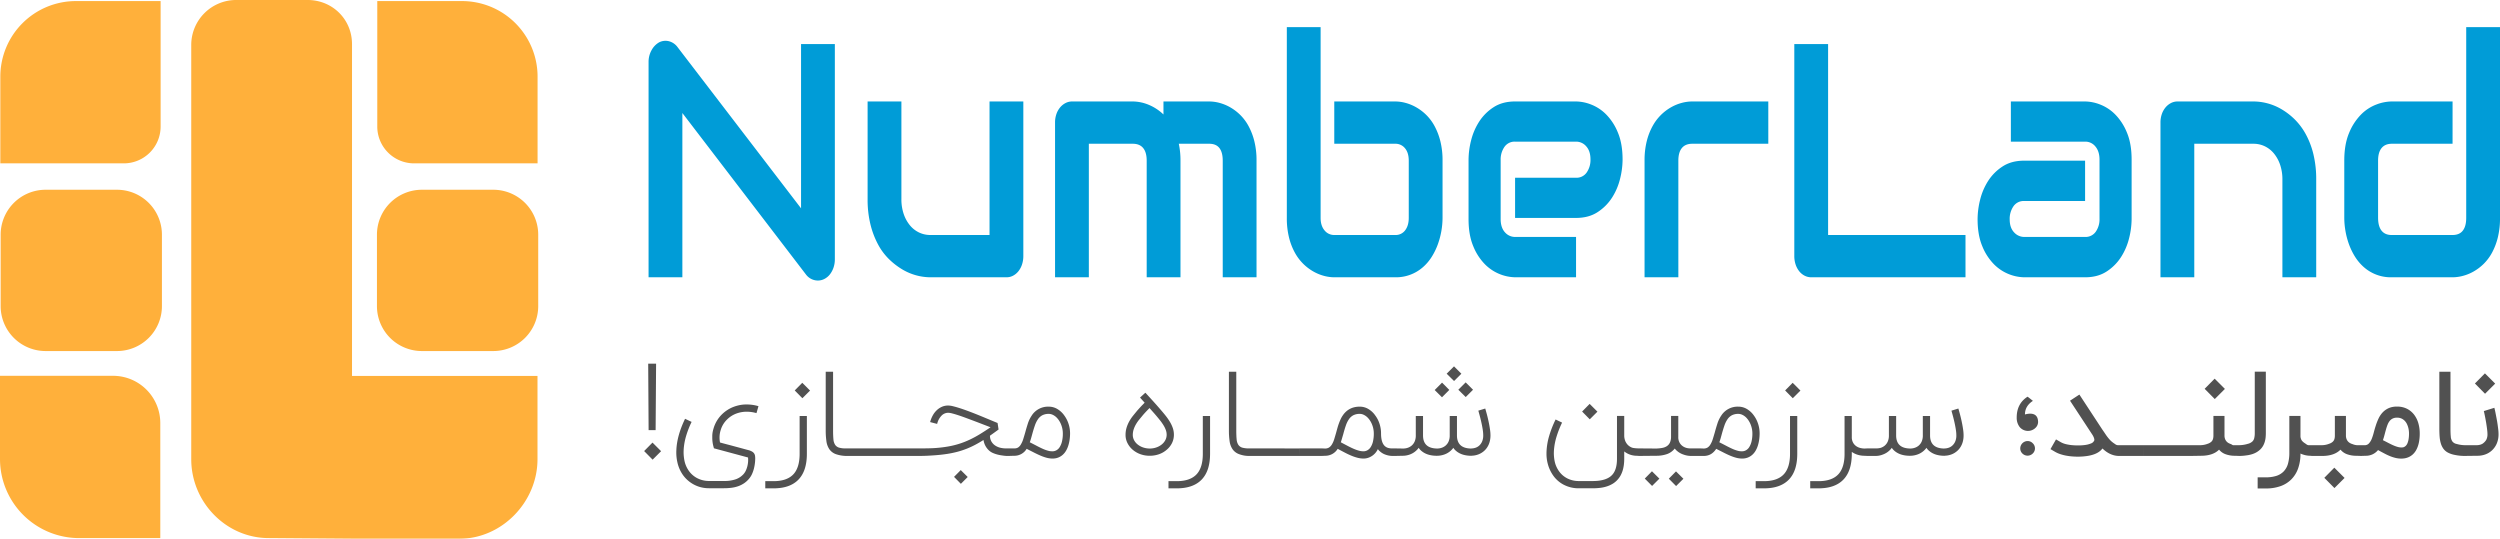
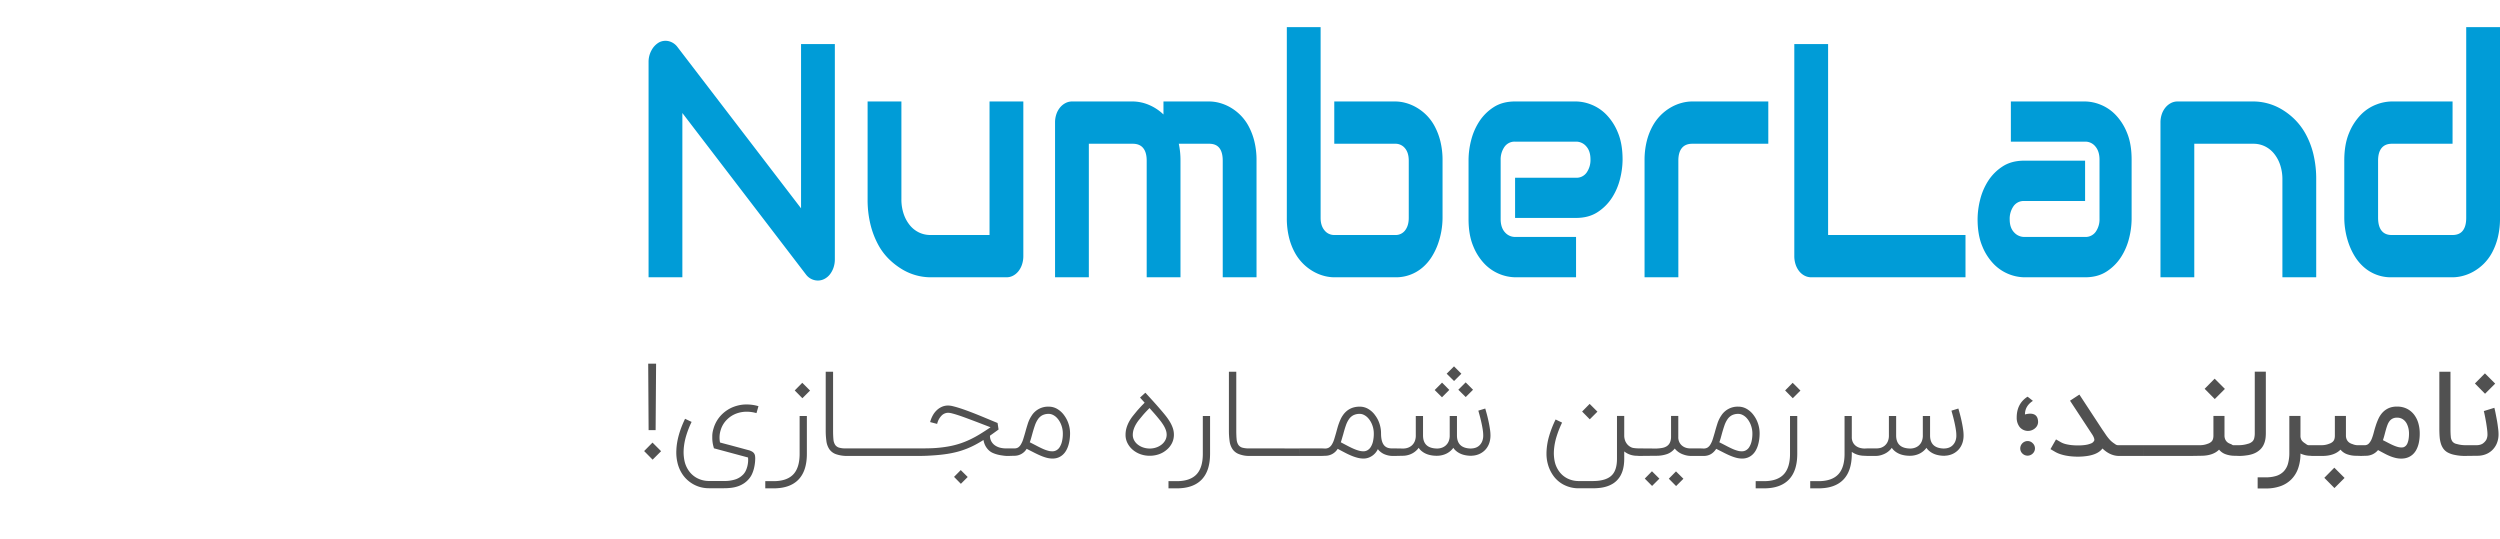
<svg xmlns="http://www.w3.org/2000/svg" xmlns:ns1="http://sodipodi.sourceforge.net/DTD/sodipodi-0.dtd" xmlns:ns2="http://www.inkscape.org/namespaces/inkscape" width="2323.697" height="500.781" viewBox="0 0 2323.697 500.781" version="1.1" id="svg25" ns1:docname="fc82499ecee0997fa9000a9f57e9c1ec.svg">
  <ns1:namedview id="namedview27" pagecolor="#ffffff" bordercolor="#666666" borderopacity="1.0" ns2:pageshadow="2" ns2:pageopacity="0.0" ns2:pagecheckerboard="0" />
  <defs id="defs18">
    <style id="style2">
      .cls-1, .cls-2 {
        fill: #ffb03b;
      }

      .cls-1, .cls-2, .cls-3, .cls-4, .cls-5 {
        fill-rule: evenodd;
      }

      .cls-2 {
        filter: url(#filter);
      }

      .cls-3 {
        fill: #515151;
      }

      .cls-4, .cls-5 {
        fill: #009cd7;
      }

      .cls-5 {
        filter: url(#filter-2);
      }
    </style>
    <filter id="filter" x="178.156" y="-0.781" width="322.5" height="500.781" filterUnits="userSpaceOnUse">
      <feFlood result="flood" flood-color="#009cd7" id="feFlood4" />
      <feComposite result="composite" operator="in" in2="SourceGraphic" id="feComposite6" />
      <feBlend result="blend" in2="SourceGraphic" id="feBlend8" mode="normal" />
    </filter>
    <filter id="filter-2" x="1668.16" y="24.438" width="655.93" height="232.5" filterUnits="userSpaceOnUse">
      <feFlood result="flood" flood-color="#ffb03b" id="feFlood11" />
      <feComposite result="composite" operator="in" in2="SourceGraphic" id="feComposite13" />
      <feBlend result="blend" in2="SourceGraphic" id="feBlend15" mode="normal" />
    </filter>
  </defs>
-   <path id="Rectangle_2_copy_4" data-name="Rectangle 2 copy 4" class="cls-1" d="m 70.558,1.001 h 78.734 v 116.614 a 34.219,34.219 0 0 1 -34.219,34.219 H 0.307 V 71.256 A 70.255,70.255 0 0 1 70.558,1.001 Z m 280.111,0 h 78.738 a 70.256,70.256 0 0 1 70.256,70.255 v 80.578 H 384.888 A 34.219,34.219 0 0 1 350.669,117.615 Z M 0,349.311 h 105.08 a 43.91,43.91 0 0 1 43.909,43.91 v 106.924 h -75.4 A 73.586,73.586 0 0 1 0,426.559 Z M 42.4,176.367 h 66.319 a 41.79,41.79 0 0 1 41.789,41.79 v 66.346 a 41.789,41.789 0 0 1 -41.789,41.789 H 42.395 A 41.789,41.789 0 0 1 0.607,284.503 v -66.346 a 41.79,41.79 0 0 1 41.788,-41.79 z" />
-   <path id="Rectangle_2_copy_5" data-name="Rectangle 2 copy 5" class="cls-2" d="m 392.156,176.367 h 66.319 a 41.79,41.79 0 0 1 41.789,41.79 v 66.346 a 41.789,41.789 0 0 1 -41.789,41.789 h -66.319 a 41.788,41.788 0 0 1 -41.789,-41.789 v -66.346 a 41.789,41.789 0 0 1 41.789,-41.79 z M 219.547,-0.007 h 66.318 c 23.08,0 41.317,17.933 41.317,41.017 v 459.771 l -77.353,-0.636 c -39.8,0 -72.072,-33.485 -72.072,-73.3 V 41.791 a 41.794,41.794 0 0 1 41.79,-41.798 z M 327.182,349.44 H 499.59 v 77.351 c 0,39.805 -32.99,73.99 -72.8,73.99 h -99.608 z" />
  <path id="_نامبرلنـــد_سرزمین_شمـــاره_مجـــازی_copy" data-name="!نامبرلنـــد؛ سرزمین شمـــاره مجـــازی copy" class="cls-3" d="m 609.827,337.999 h -7.336 l 0.383,61.817 h 6.515 z m -3.23,89.248 7.883,-7.884 -7.993,-7.994 -7.773,7.884 z m 86.932,-51.3 a 30.435,30.435 0 0 0 -5.748,0.547 34.792,34.792 0 0 0 -6.131,1.753 30.656,30.656 0 0 0 -5.612,2.874 31.861,31.861 0 0 0 -4.9,3.915 30.218,30.218 0 0 0 -8.048,13.688 24.566,24.566 0 0 0 -1.04,5.969 v 2.3 a 30.189,30.189 0 0 0 1.04,7.83 l 0.493,1.862 31.7,8.541 q 0.108,1.1 0.109,2.245 0,0.822 -0.055,1.643 a 25.95,25.95 0 0 1 -0.684,4.243 22.269,22.269 0 0 1 -1.423,4.052 13.182,13.182 0 0 1 -2.272,3.422 17.666,17.666 0 0 1 -7.117,4.654 32.553,32.553 0 0 1 -11.058,1.588 h -13.524 a 23.817,23.817 0 0 1 -11.414,-2.738 21.869,21.869 0 0 1 -8.293,-7.775 24.469,24.469 0 0 1 -3.312,-8.1 39.752,39.752 0 0 1 -0.849,-7.94 q 0,-1.587 0.11,-3.285 a 56.912,56.912 0 0 1 2.217,-11.964 83.805,83.805 0 0 1 5.119,-13.113 l -6.077,-2.9 q -7.61,15.77 -8.1,29.293 -0.053,1.03 -0.053,2.071 a 40.643,40.643 0 0 0 1.04,9.2 32.457,32.457 0 0 0 4.215,10.294 28.9,28.9 0 0 0 4.845,5.831 30,30 0 0 0 6.049,4.326 28.756,28.756 0 0 0 6.843,2.655 30.121,30.121 0 0 0 7.227,0.877 h 13.959 a 56.726,56.726 0 0 0 6.98,-0.411 30.487,30.487 0 0 0 6.295,-1.451 24.253,24.253 0 0 0 5.584,-2.793 22.286,22.286 0 0 0 4.79,-4.435 18.287,18.287 0 0 0 2.655,-4.352 30.787,30.787 0 0 0 1.7,-4.983 39.028,39.028 0 0 0 0.9,-4.955 38.449,38.449 0 0 0 0.273,-4.271 16.947,16.947 0 0 0 -0.164,-2.409 5.56,5.56 0 0 0 -0.766,-2.136 5.823,5.823 0 0 0 -1.889,-1.806 12.9,12.9 0 0 0 -3.476,-1.424 q -1.314,-0.328 -3.5,-0.931 -2.186,-0.603 -4.844,-1.314 -2.656,-0.711 -5.475,-1.478 -2.819,-0.767 -5.337,-1.424 -2.519,-0.657 -4.462,-1.177 -1.943,-0.52 -2.819,-0.794 a 24.158,24.158 0 0 1 -0.438,-4.545 23.179,23.179 0 0 1 1.1,-7.063 22.556,22.556 0 0 1 5.967,-9.8 24.038,24.038 0 0 1 8.293,-5.365 27.5,27.5 0 0 1 9.991,-1.807 32.6,32.6 0 0 1 8.978,1.314 l 1.861,-6.461 a 38.162,38.162 0 0 0 -10.894,-1.588 h -0.547 z m 25.4,77.969 q 15.327,0 23.184,-8.1 7.857,-8.1 7.856,-23.982 v -35.159 h -6.734 v 35.151 q 0,12.429 -5.474,18.671 -5.969,6.735 -18.832,6.735 h -7.609 v 6.68 h 7.609 z m 26.878,-83.777 7.117,-7.118 -7.226,-7.227 -7.008,7.118 z m 41.8,53.642 v -7 h -1 a 22.128,22.128 0 0 1 -6.394,-0.622 6.836,6.836 0 0 1 -3.914,-2.628 10.894,10.894 0 0 1 -1.643,-5.174 q -0.327,-3.285 -0.328,-8.377 V 345.5 h -6.843 v 54.481 a 69.592,69.592 0 0 0 0.657,10.157 17.373,17.373 0 0 0 2.737,7.419 12.635,12.635 0 0 0 6,4.544 30.642,30.642 0 0 0 10.728,1.68 z m 0,-7 v 7 h 22 v -7 z m 22,0 v 7 h 23 v -7 z m 23,0 v 7 h 22 v -7 z m 105,0 h -2 a 22.945,22.945 0 0 1 -6.031,-0.649 14.926,14.926 0 0 1 -4.927,-2.272 10.967,10.967 0 0 1 -3.285,-3.751 10.711,10.711 0 0 1 -1.2,-5.147 q 1.916,-1.368 3.914,-2.792 1.998,-1.424 4.078,-2.957 l -0.93,-6.077 q -0.878,-0.328 -2.929,-1.178 -2.051,-0.85 -4.927,-2.053 -2.874,-1.2 -6.323,-2.628 -3.449,-1.428 -7.117,-2.875 -3.667,-1.449 -7.335,-2.792 -3.668,-1.343 -6.953,-2.382 -3.284,-1.039 -5.939,-1.67 a 19.736,19.736 0 0 0 -4.353,-0.629 14.322,14.322 0 0 0 -5.994,1.231 16.965,16.965 0 0 0 -4.845,3.313 20.016,20.016 0 0 0 -3.64,4.873 26.544,26.544 0 0 0 -2.327,5.968 l 6.515,1.7 a 16.13,16.13 0 0 1 4.023,-7.611 8.629,8.629 0 0 1 6.214,-2.738 16.271,16.271 0 0 1 3.7,0.6 q 2.382,0.6 5.5,1.616 3.118,1.016 6.815,2.382 3.7,1.368 7.637,2.847 3.937,1.479 7.965,3.039 4.024,1.56 7.8,2.984 -5.091,3.449 -9.689,6.269 a 101.293,101.293 0 0 1 -9.17,5.01 81.122,81.122 0 0 1 -9.416,3.805 77.935,77.935 0 0 1 -10.456,2.656 113.5,113.5 0 0 1 -12.262,1.533 c -4.441,0.328 -9.274,0.375 -15.113,0.375 v 7 c 5.328,0 9.769,-0.293 13.93,-0.586 4.161,-0.293 8.019,-0.712 11.578,-1.259 a 91.958,91.958 0 0 0 9.908,-2.053 78.138,78.138 0 0 0 8.677,-2.875 80.169,80.169 0 0 0 7.907,-3.668 q 3.8,-2.025 7.527,-4.381 a 16.977,16.977 0 0 0 2,5.832 15.971,15.971 0 0 0 3.969,4.626 13.709,13.709 0 0 0 3.148,1.78 28.37,28.37 0 0 0 4.051,1.341 35.7,35.7 0 0 0 4.352,0.822 33.9,33.9 0 0 0 3.953,0.421 h 2 z m -44.491,32.915 6.351,-6.351 -6.46,-6.407 -6.241,6.3 z m 84.634,-30.224 a 13.3,13.3 0 0 1 -3.668,-0.548 32.487,32.487 0 0 1 -4.818,-1.752 q -2.574,-1.149 -5.584,-2.737 -3.01,-1.588 -6.514,-3.34 0.657,-1.808 1.2,-3.724 0.543,-1.916 1.095,-3.942 1.2,-4.38 2.409,-7.857 a 24.177,24.177 0 0 1 2.874,-5.886 11.567,11.567 0 0 1 4.078,-3.7 12.559,12.559 0 0 1 5.967,-1.286 8.115,8.115 0 0 1 3.066,0.574 12.383,12.383 0 0 1 2.573,1.4 12.629,12.629 0 0 1 2,1.752 18.776,18.776 0 0 1 1.4,1.7 20.737,20.737 0 0 1 2.984,6 21.944,21.944 0 0 1 1.067,6.652 30.927,30.927 0 0 1 -0.848,7.8 16.938,16.938 0 0 1 -2.19,5.174 8.336,8.336 0 0 1 -3.066,2.847 7.5,7.5 0 0 1 -3.421,0.876 h -0.6 z m -18.777,-33.235 a 28.867,28.867 0 0 0 -3.586,7.391 q -1.287,4 -2.381,8.049 -0.933,3.285 -1.862,6.269 a 22.624,22.624 0 0 1 -2.244,5.12 8.173,8.173 0 0 1 -2.71,2.929 6.724,6.724 0 0 1 -3.583,0.786 h -5 v 7 l 4.942,-0.148 a 13.26,13.26 0 0 0 11.716,-6.461 q 3.886,1.971 7.116,3.614 3.23,1.643 6.1,2.847 a 41.172,41.172 0 0 0 5.5,1.889 21.206,21.206 0 0 0 5.365,0.685 14.155,14.155 0 0 0 5.365,-0.958 13.97,13.97 0 0 0 4.16,-2.6 15.862,15.862 0 0 0 3.093,-3.888 23.338,23.338 0 0 0 2.08,-4.873 35.148,35.148 0 0 0 1.177,-5.448 42.094,42.094 0 0 0 0.384,-5.667 28.384,28.384 0 0 0 -1.4,-8.76 27.31,27.31 0 0 0 -3.969,-7.83 21.194,21.194 0 0 0 -6.6,-6.105 15.61,15.61 0 0 0 -7.856,-2.108 18.068,18.068 0 0 0 -15.82,8.268 v 0 z m 118.084,36.027 a 21.988,21.988 0 0 0 7.11,-4 19.339,19.339 0 0 0 5.18,-6.433 17.492,17.492 0 0 0 1.77,-7.748 18.936,18.936 0 0 0 -0.98,-6.105 30.592,30.592 0 0 0 -2.71,-5.831 52.631,52.631 0 0 0 -4.08,-5.859 q -2.355,-2.957 -5.09,-6.077 -2.25,-2.628 -4.65,-5.311 -2.4,-2.683 -4.41,-4.873 c -1.33,-1.46 -2.43,-2.656 -3.28,-3.587 a 16.8,16.8 0 0 0 -1.35,-1.4 l -4.92,4.49 4.27,4.763 c -0.51,0.548 -1.09,1.142 -1.73,1.78 -0.64,0.638 -1.28,1.314 -1.94,2.026 -0.66,0.712 -1.31,1.433 -1.97,2.162 -0.66,0.729 -1.26,1.424 -1.81,2.081 -0.98,1.205 -2.08,2.546 -3.28,4.025 a 36.471,36.471 0 0 0 -3.37,4.927 30.591,30.591 0 0 0 -2.6,5.941 23.047,23.047 0 0 0 -1.04,7.063 16.456,16.456 0 0 0 1.78,7.529 19.8,19.8 0 0 0 4.82,6.16 22.759,22.759 0 0 0 7.11,4.134 25.026,25.026 0 0 0 8.74,1.5 25.873,25.873 0 0 0 8.43,-1.357 z m -3.89,-37.67 q 2.79,3.231 4.9,5.886 a 47.78,47.78 0 0 1 3.5,4.983 23.434,23.434 0 0 1 2.11,4.435 13.147,13.147 0 0 1 0.71,4.188 10.612,10.612 0 0 1 -1.23,4.983 12.786,12.786 0 0 1 -3.37,4.079 16.659,16.659 0 0 1 -5.01,2.738 18.343,18.343 0 0 1 -6.15,1.013 18.793,18.793 0 0 1 -6.05,-0.986 16.582,16.582 0 0 1 -5.23,-2.847 12.451,12.451 0 0 1 -3.29,-4.025 10.439,10.439 0 0 1 -1.15,-4.736 16.571,16.571 0 0 1 0.88,-5.393 25.229,25.229 0 0 1 2.19,-4.763 32.582,32.582 0 0 1 2.87,-4.107 q 1.56,-1.889 2.88,-3.477 0.7,-0.874 1.56,-1.834 c 0.56,-0.638 1.15,-1.277 1.75,-1.916 0.6,-0.639 1.19,-1.26 1.78,-1.862 0.59,-0.602 1.13,-1.158 1.64,-1.67 z m 20.53,69.318 q 15.33,0 23.18,-8.1 7.85,-8.1 7.86,-23.982 v -35.155 h -6.74 v 35.151 q 0,12.429 -5.47,18.671 -5.97,6.735 -18.83,6.735 h -7.61 v 6.68 z m 68.91,-30.131 v -7 h -1 a 24,24 0 0 1 -6.63,-0.622 6.819,6.819 0 0 1 -3.91,-2.628 10.862,10.862 0 0 1 -1.64,-5.174 q -0.33,-3.285 -0.33,-8.377 V 345.5 h -6.85 v 54.481 a 69.281,69.281 0 0 0 0.66,10.157 17.362,17.362 0 0 0 2.74,7.419 12.636,12.636 0 0 0 5.99,4.544 26.193,26.193 0 0 0 9.97,1.68 z m 0,-7 v 7 h 22 v -7 z m 22,0 v 7 h 23 l -0.05,-6.937 z m 23,0 v 7 h 21 v -7 z m 89,7 v -7 h -2 a 14.347,14.347 0 0 1 -4.31,-0.43 7.882,7.882 0 0 1 -3.14,-1.752 q -3.51,-3.229 -3.51,-11.827 a 28.653,28.653 0 0 0 -1.37,-8.76 26.011,26.011 0 0 0 -3.99,-7.83 20.578,20.578 0 0 0 -6.57,-6.105 15.654,15.654 0 0 0 -7.83,-2.108 q -10.29,0 -15.88,8.268 a 24.324,24.324 0 0 0 -1.99,3.559 q -0.855,1.861 -1.56,3.832 -0.72,1.971 -1.29,4 c -0.38,1.351 -0.76,2.7 -1.12,4.052 q -0.93,3.285 -1.84,6.269 a 21.974,21.974 0 0 1 -2.21,5.12 8.65,8.65 0 0 1 -2.77,2.929 6.951,6.951 0 0 1 -3.64,0.9 l -2.98,-0.117 v 7 l 2.98,-0.148 a 13.472,13.472 0 0 0 11.77,-6.461 c 2.52,1.351 4.85,2.583 7.01,3.7 2.16,1.117 4.19,2.063 6.13,2.847 a 40.244,40.244 0 0 0 5.58,1.835 22.521,22.521 0 0 0 5.37,0.657 13.262,13.262 0 0 0 4.05,-0.63 15.283,15.283 0 0 0 3.72,-1.779 15.038,15.038 0 0 0 3.15,-2.765 16.091,16.091 0 0 0 2.33,-3.587 11.155,11.155 0 0 0 1.91,2.081 14.985,14.985 0 0 0 5.28,3.093 19.455,19.455 0 0 0 6.72,1.157 z m -29.49,-4.309 a 15.345,15.345 0 0 1 -3.89,-0.548 34.887,34.887 0 0 1 -4.9,-1.724 q -2.6,-1.122 -5.58,-2.683 -2.98,-1.561 -6.49,-3.422 c 0.4,-1.205 0.79,-2.445 1.15,-3.724 0.36,-1.279 0.75,-2.591 1.15,-3.942 0.77,-2.92 1.55,-5.538 2.36,-7.857 a 24.248,24.248 0 0 1 2.87,-5.886 11.514,11.514 0 0 1 4.08,-3.7 12.661,12.661 0 0 1 6.02,-1.286 7.93,7.93 0 0 1 3.04,0.574 12.453,12.453 0 0 1 2.54,1.4 12.216,12.216 0 0 1 2,1.752 19.059,19.059 0 0 1 1.4,1.7 20.856,20.856 0 0 1 2.98,6 21.98,21.98 0 0 1 1.07,6.652 32.251,32.251 0 0 1 -0.82,7.8 16.164,16.164 0 0 1 -2.19,5.174 8.7,8.7 0 0 1 -3.07,2.847 7.326,7.326 0 0 1 -3.39,0.876 h -0.33 z m 29.49,4.309 7.02,-0.148 a 19.418,19.418 0 0 0 6.76,-1.177 17.518,17.518 0 0 0 5.72,-3.422 q 0.615,-0.546 1.26,-1.232 a 12.028,12.028 0 0 0 1.26,-1.56 c 0.26,0.365 0.51,0.711 0.77,1.04 a 9.544,9.544 0 0 0 0.82,0.931 q 5.415,5.419 15.33,5.42 a 20.632,20.632 0 0 0 6.9,-1.177 17.4,17.4 0 0 0 5.85,-3.422 q 0.6,-0.546 1.26,-1.232 a 12.028,12.028 0 0 0 1.26,-1.56 c 0.26,0.365 0.51,0.711 0.77,1.04 a 9.544,9.544 0 0 0 0.82,0.931 q 5.415,5.419 15.22,5.42 v -0.052 a 18.8,18.8 0 0 0 6.51,-1.232 17.255,17.255 0 0 0 5.48,-3.368 16.687,16.687 0 0 0 2,-2.19 18.065,18.065 0 0 0 1.86,-3.066 18.843,18.843 0 0 0 1.36,-4.024 22.533,22.533 0 0 0 0.53,-5.065 36.337,36.337 0 0 0 -0.36,-4.846 q -0.36,-2.655 -0.88,-5.366 c -0.34,-1.807 -0.72,-3.567 -1.12,-5.283 -0.4,-1.716 -0.78,-3.249 -1.15,-4.6 -0.37,-1.351 -0.67,-2.464 -0.93,-3.34 -0.26,-0.876 -0.4,-1.369 -0.44,-1.478 l -6.4,1.971 q 0,0.055 0.33,1.232 0.33,1.177 0.84,3.066 c 0.35,1.26 0.72,2.693 1.1,4.3 0.38,1.607 0.75,3.258 1.09,4.956 0.34,1.698 0.63,3.358 0.85,4.982 a 33.137,33.137 0 0 1 0.33,4.408 14.057,14.057 0 0 1 -1.04,5.722 11.083,11.083 0 0 1 -2.65,3.778 9.721,9.721 0 0 1 -3.62,2.08 13.108,13.108 0 0 1 -3.97,0.63 v 0.055 q -13.125,-0.165 -13.13,-12.21 v -18.018 h -6.74 v 18.014 a 13.714,13.714 0 0 1 -1.06,5.721 10.647,10.647 0 0 1 -2.77,3.751 10.973,10.973 0 0 1 -3.75,2.081 13.339,13.339 0 0 1 -4.08,0.657 q -13.14,-0.165 -13.14,-12.21 v -18.014 h -6.73 v 18.014 a 13.708,13.708 0 0 1 -1.07,5.721 10.508,10.508 0 0 1 -2.76,3.751 10.973,10.973 0 0 1 -3.75,2.081 13.339,13.339 0 0 1 -4.08,0.657 l -7.68,-0.118 z m 43.76,-68.152 -6.85,6.9 6.79,6.735 6.79,-6.844 z m 21.95,-0.219 -6.84,6.845 6.89,6.789 6.79,-6.789 z m -10.84,-14.893 -6.84,6.845 6.89,6.789 6.79,-6.789 z m 172.13,76.264 c -1.75,0 -5.4,-0.184 -6.86,-0.786 a 11.132,11.132 0 0 1 -3.75,-2.491 11.294,11.294 0 0 1 -2.44,-3.833 13.68,13.68 0 0 1 -0.87,-4.982 V 386.62 h -6.74 v 39.751 q 0,9.855 -4.16,14.674 -5.19,6.078 -18.45,6.078 h -12.86 a 23.146,23.146 0 0 1 -11.06,-2.656 21.164,21.164 0 0 1 -8.05,-7.529 23.625,23.625 0 0 1 -3.28,-7.939 38.223,38.223 0 0 1 -0.82,-7.611 c 0,-1.167 0.05,-2.372 0.16,-3.613 a 56.392,56.392 0 0 1 2.33,-11.854 91.4,91.4 0 0 1 5.17,-13.114 l -6.02,-2.9 a 96.53,96.53 0 0 0 -6.02,15.386 59.985,59.985 0 0 0 -2.41,14.236 c -0.04,0.694 -0.05,1.387 -0.05,2.08 a 35.59,35.59 0 0 0 1.15,9.309 33.217,33.217 0 0 0 4.1,9.581 27.518,27.518 0 0 0 10.46,9.883 29.73,29.73 0 0 0 14.34,3.477 h 12.86 a 59.066,59.066 0 0 0 6.77,-0.383 33.752,33.752 0 0 0 6.32,-1.341 26.062,26.062 0 0 0 5.66,-2.574 19.622,19.622 0 0 0 4.79,-4.134 q 5.805,-6.681 5.81,-19.054 v -6.792 a 18.124,18.124 0 0 0 5.47,3.011 19.474,19.474 0 0 0 6.41,1.04 l 2.04,0.149 z m -45.95,-27.04 7.12,-7.118 -7.23,-7.228 -7,7.118 z m 93.95,27.04 a 14.874,14.874 0 0 1 -3.98,-0.43 10.914,10.914 0 0 1 -3.8,-1.807 9.732,9.732 0 0 1 -2.79,-3.285 10.25,10.25 0 0 1 -1.1,-4.983 V 386.62 h -6.73 v 19.661 a 13.034,13.034 0 0 1 -1.07,5.12 8,8 0 0 1 -2.71,3.2 11.267,11.267 0 0 1 -4.27,1.7 36.634,36.634 0 0 1 -5.75,0.6 l -15.8,-0.12 v 7 l 15.8,-0.148 a 29.9,29.9 0 0 0 10.24,-1.642 16.078,16.078 0 0 0 7.01,-5.092 14.04,14.04 0 0 0 2.46,2.518 17.8,17.8 0 0 0 5.75,3.121 20.58,20.58 0 0 0 6.74,1.243 h 9 v -7 z m -6.91,28.206 -6.89,-6.844 -6.68,6.789 6.78,6.849 z m -22.33,-0.109 -6.9,-6.845 -6.68,6.79 6.79,6.844 z m 76.31,-25.406 a 13.326,13.326 0 0 1 -3.67,-0.548 32.587,32.587 0 0 1 -4.82,-1.752 q -2.565,-1.149 -5.58,-2.737 -3.015,-1.588 -6.51,-3.34 0.645,-1.808 1.2,-3.724 c 0.36,-1.277 0.73,-2.591 1.09,-3.942 q 1.215,-4.38 2.41,-7.857 a 24.252,24.252 0 0 1 2.88,-5.886 11.514,11.514 0 0 1 4.08,-3.7 12.518,12.518 0 0 1 5.96,-1.286 8.12,8.12 0 0 1 3.07,0.574 12.184,12.184 0 0 1 2.57,1.4 12.647,12.647 0 0 1 2,1.752 19.059,19.059 0 0 1 1.4,1.7 20.856,20.856 0 0 1 2.98,6 21.98,21.98 0 0 1 1.07,6.652 31.15,31.15 0 0 1 -0.85,7.8 17.113,17.113 0 0 1 -2.19,5.174 8.384,8.384 0 0 1 -3.07,2.847 7.505,7.505 0 0 1 -3.42,0.876 h -0.6 z m -18.78,-33.235 a 28.72,28.72 0 0 0 -3.58,7.391 c -0.86,2.665 -1.66,5.348 -2.38,8.049 q -0.945,3.285 -1.87,6.269 a 22.4,22.4 0 0 1 -2.24,5.12 8.173,8.173 0 0 1 -2.71,2.929 6.951,6.951 0 0 1 -3.64,0.9 l -2.87,-0.114 v 7 h 3 c 5,0 8.77,-2.3 11.58,-6.609 q 3.9,1.971 7.12,3.614 c 2.15,1.1 4.19,2.045 6.1,2.847 a 41.068,41.068 0 0 0 5.51,1.889 21.19,21.19 0 0 0 5.36,0.685 14.167,14.167 0 0 0 5.37,-0.958 14.021,14.021 0 0 0 4.16,-2.6 16.017,16.017 0 0 0 3.09,-3.888 23.232,23.232 0 0 0 2.08,-4.873 35.622,35.622 0 0 0 1.18,-5.448 42.926,42.926 0 0 0 0.38,-5.667 28.389,28.389 0 0 0 -1.4,-8.76 27.39,27.39 0 0 0 -3.96,-7.83 21.3,21.3 0 0 0 -6.6,-6.105 15.6,15.6 0 0 0 -7.86,-2.108 18.068,18.068 0 0 0 -15.82,8.268 v 0 z m 39.58,67.675 q 15.33,0 23.19,-8.1 7.845,-8.1 7.85,-23.982 v -35.155 h -6.73 v 35.151 q 0,12.429 -5.48,18.671 -5.955,6.735 -18.83,6.735 h -7.61 v 6.68 z m 26.88,-83.773 7.12,-7.118 -7.23,-7.227 -7.01,7.118 z m 69.25,46.642 -2.47,0.118 a 16.553,16.553 0 0 1 -4.18,-0.548 11.19,11.19 0 0 1 -3.84,-1.807 9.783,9.783 0 0 1 -2.81,-3.285 10.364,10.364 0 0 1 -1.1,-4.983 v -19.6 h -6.73 v 35.151 q 0,12.429 -5.48,18.671 -5.97,6.735 -18.83,6.735 h -7.61 v 6.68 h 7.61 q 15.33,0 23.19,-8.1 7.845,-8.1 7.85,-23.982 v -1.806 a 19.057,19.057 0 0 0 5.5,2.682 21.812,21.812 0 0 0 6.43,0.931 l 2.47,0.143 z m 0,7 h 8 a 18.264,18.264 0 0 0 6.53,-1.325 17.622,17.622 0 0 0 5.72,-3.422 q 0.6,-0.546 1.26,-1.232 a 12.028,12.028 0 0 0 1.26,-1.56 c 0.26,0.365 0.51,0.711 0.77,1.04 a 9.544,9.544 0 0 0 0.82,0.931 q 5.415,5.419 15.33,5.42 a 20.531,20.531 0 0 0 6.89,-1.177 17.353,17.353 0 0 0 5.86,-3.422 q 0.6,-0.546 1.26,-1.232 a 12.028,12.028 0 0 0 1.26,-1.56 c 0.25,0.365 0.51,0.711 0.77,1.04 a 8.379,8.379 0 0 0 0.82,0.931 q 5.415,5.419 15.22,5.42 v -0.052 a 18.8,18.8 0 0 0 6.51,-1.232 17.21,17.21 0 0 0 5.47,-3.368 15.4,15.4 0 0 0 2,-2.19 16.861,16.861 0 0 0 1.86,-3.066 18.3,18.3 0 0 0 1.37,-4.024 22.559,22.559 0 0 0 0.52,-5.065 37.956,37.956 0 0 0 -0.35,-4.846 q -0.36,-2.655 -0.88,-5.366 -0.52,-2.711 -1.12,-5.283 c -0.4,-1.716 -0.79,-3.249 -1.15,-4.6 -0.36,-1.351 -0.68,-2.464 -0.93,-3.34 -0.25,-0.876 -0.4,-1.369 -0.44,-1.478 l -6.4,1.971 c 0,0.037 0.11,0.448 0.32,1.232 0.21,0.784 0.51,1.807 0.85,3.066 0.34,1.259 0.71,2.693 1.1,4.3 0.39,1.607 0.75,3.258 1.09,4.956 0.34,1.698 0.63,3.358 0.85,4.982 a 33.137,33.137 0 0 1 0.33,4.408 14.057,14.057 0 0 1 -1.04,5.722 10.968,10.968 0 0 1 -2.66,3.778 9.683,9.683 0 0 1 -3.61,2.08 13.108,13.108 0 0 1 -3.97,0.63 v 0.055 q -13.14,-0.165 -13.14,-12.21 v -18.018 h -6.73 v 18.014 a 13.708,13.708 0 0 1 -1.07,5.721 10.508,10.508 0 0 1 -2.76,3.751 10.973,10.973 0 0 1 -3.75,2.081 13.339,13.339 0 0 1 -4.08,0.657 q -13.14,-0.165 -13.14,-12.21 v -18.014 h -6.73 v 18.014 a 13.708,13.708 0 0 1 -1.07,5.721 10.508,10.508 0 0 1 -2.76,3.751 11.161,11.161 0 0 1 -3.75,2.081 15.978,15.978 0 0 1 -4.51,0.539 h -8 z m 153.77,-11.81 a 6.521,6.521 0 0 0 -4.76,-2.026 6.908,6.908 0 0 0 -6.84,6.844 6.514,6.514 0 0 0 2.02,4.764 6.806,6.806 0 0 0 9.58,0 6.558,6.558 0 0 0 0,-9.582 z m -2.52,-27.486 a 17.827,17.827 0 0 0 -4.7,0.766 q 0,-7.884 7.39,-12.648 c -0.95,-0.767 -1.84,-1.478 -2.66,-2.135 -0.82,-0.657 -1.6,-1.241 -2.33,-1.753 q -10.065,6.462 -10.07,19.383 a 13.872,13.872 0 0 0 2.63,8.651 10.025,10.025 0 0 0 15.11,0.657 7.623,7.623 0 0 0 2.13,-4.982 q 0,-7.938 -7.5,-7.939 z m 81.75,29.296 c -1.64,0 -2.49,-0.943 -3.86,-1.838 a 20.193,20.193 0 0 1 -3.91,-3.394 39.184,39.184 0 0 1 -3.54,-4.545 q -1.665,-2.49 -3.31,-4.846 l -21.24,-32.414 -8.7,5.695 20.53,31.264 a 14.369,14.369 0 0 1 1.69,3.258 6.812,6.812 0 0 1 0.39,1.779 1.966,1.966 0 0 1 -0.5,1.369 4.873,4.873 0 0 1 -2.6,2.053 21.138,21.138 0 0 1 -5.22,1.4 38.758,38.758 0 0 1 -4.71,0.41 q -1.98,0.029 -2.79,0.028 -2.355,0 -4.71,-0.219 a 38.653,38.653 0 0 1 -5.89,-0.959 18.334,18.334 0 0 1 -4.68,-1.779 l -4.54,-2.628 -5.15,9.034 4.49,2.628 a 26.021,26.021 0 0 0 4.55,2 39.7,39.7 0 0 0 5.22,1.369 54.555,54.555 0 0 0 5.56,0.766 q 2.85,0.246 5.64,0.247 c 1.53,0 3.01,-0.055 4.43,-0.165 1.42,-0.11 2.78,-0.255 4.05,-0.438 q 10.29,-1.478 14.4,-7.008 c 4.6,4.526 9.96,6.937 15.4,6.937 h 1 v -10.004 z m 2,10 h 22 c 0,0 0.02,-0.33 0.02,-0.695 l -0.02,-9.305 h -22 z m 22,-1 v 1 h 21 v -10 h -21 z m 21,-9 v 10 h 23 v -10 z m 64,0 c -0.29,0 -1.42,0.037 -2,0 -0.58,-0.037 -1.3,-0.754 -2,-1 a 13.721,13.721 0 0 1 -1.69,-0.7 7.269,7.269 0 0 1 -3.7,-3.887 8.873,8.873 0 0 1 -0.6,-3.45 V 386.62 h -10.29 v 18.507 a 11.485,11.485 0 0 1 -0.36,2.765 5.622,5.622 0 0 1 -1.53,2.628 9.026,9.026 0 0 1 -3.48,1.971 18.856,18.856 0 0 1 -6.35,1.29 h -9 v 10 l 9.11,-0.148 q 11.175,0 16.86,-5.694 a 13.958,13.958 0 0 0 6.11,4.271 24.935,24.935 0 0 0 8.78,1.423 l 4.14,0.148 v -10 z m -19.02,-42.875 9.41,-9.418 -9.52,-9.527 -9.31,9.418 z m 23.02,52.875 a 45.888,45.888 0 0 0 6.32,-0.5 29.887,29.887 0 0 0 5.26,-1.095 20.556,20.556 0 0 0 4.18,-1.807 18.531,18.531 0 0 0 3.42,-2.546 14.942,14.942 0 0 0 2.8,-3.641 18.644,18.644 0 0 0 1.58,-3.969 22.077,22.077 0 0 0 0.72,-4.025 c 0.11,-1.332 0.16,-2.618 0.16,-3.86 v -56.893 h -10.29 v 56.889 a 19.8,19.8 0 0 1 -0.52,5.01 6.243,6.243 0 0 1 -1.62,2.929 9.358,9.358 0 0 1 -4.35,2.273 27.464,27.464 0 0 1 -7.66,1.235 v 0 z m 67,-10 a 27.45,27.45 0 0 1 -3,0 c -1.05,-0.065 -2.02,-0.949 -3.1,-1.7 a 11.78,11.78 0 0 1 -2.99,-2.546 7.917,7.917 0 0 1 -1.28,-4.791 V 386.62 h -10.35 v 34.166 a 36.657,36.657 0 0 1 -1.28,10.295 16.953,16.953 0 0 1 -4,7.118 16.45,16.45 0 0 1 -6.84,4.134 31.851,31.851 0 0 1 -9.78,1.341 h -7.55 v 10.349 h 7.55 a 39.949,39.949 0 0 0 13.77,-2.191 26.685,26.685 0 0 0 10.1,-6.378 27.389,27.389 0 0 0 6.24,-10.212 40.657,40.657 0 0 0 2.14,-13.688 22.486,22.486 0 0 0 9.69,2.08 l 0.68,0.147 z m 42,0 a 12.652,12.652 0 0 1 -4,-1 8.193,8.193 0 0 1 -1.81,-0.7 7.269,7.269 0 0 1 -3.7,-3.887 8.873,8.873 0 0 1 -0.6,-3.45 V 386.62 h -10.29 v 18.507 a 11.485,11.485 0 0 1 -0.36,2.765 5.622,5.622 0 0 1 -1.53,2.628 9.026,9.026 0 0 1 -3.48,1.971 18.088,18.088 0 0 1 -6.23,1.29 h -10 v 10 h 10 c 7.45,0 13.06,-2.045 16.85,-5.842 a 13.958,13.958 0 0 0 6.11,4.271 24.935,24.935 0 0 0 8.78,1.423 l 4.26,0.148 v -10 z m -20.79,39.857 9.42,-9.417 -9.53,-9.527 -9.3,9.417 z m 58.72,-38.245 a 31.153,31.153 0 0 1 -3.92,-1.424 c -1.39,-0.6 -2.88,-1.322 -4.49,-2.162 -1.61,-0.84 -3.35,-1.734 -5.25,-2.683 q 0.87,-2.519 1.53,-5.065 0.66,-2.546 1.31,-4.873 c 0.44,-1.551 0.92,-2.993 1.43,-4.326 a 13.657,13.657 0 0 1 1.91,-3.477 8.371,8.371 0 0 1 2.82,-2.327 8.98,8.98 0 0 1 4.08,-0.848 9.689,9.689 0 0 1 4.38,0.9 9.984,9.984 0 0 1 3.07,2.327 11.711,11.711 0 0 1 1.99,3.121 19.559,19.559 0 0 1 1.13,3.313 20.322,20.322 0 0 1 0.49,2.929 c 0.07,0.876 0.11,1.515 0.11,1.916 a 32.256,32.256 0 0 1 -0.41,5.558 16.966,16.966 0 0 1 -1.04,3.723 7.371,7.371 0 0 1 -1.42,2.245 5.921,5.921 0 0 1 -1.59,1.177 4.175,4.175 0 0 1 -1.48,0.438 c -0.46,0.037 -0.81,0.055 -1.07,0.055 a 13.032,13.032 0 0 1 -3.58,-0.517 z m -8.49,-35.946 a 17.746,17.746 0 0 0 -5.53,4 22.114,22.114 0 0 0 -3.75,5.64 56.036,56.036 0 0 0 -2.54,6.515 c -0.72,2.227 -1.34,4.4 -1.89,6.516 a 46.718,46.718 0 0 1 -1.81,5.64 13.768,13.768 0 0 1 -2.33,4 5.2,5.2 0 0 1 -3.59,2.023 h -4 v 10 l 4.17,-0.148 a 14.425,14.425 0 0 0 11.55,-5.311 q 3.405,1.863 6.22,3.34 a 54.589,54.589 0 0 0 5.39,2.491 33.372,33.372 0 0 0 5.04,1.561 23.637,23.637 0 0 0 5.14,0.547 19.986,19.986 0 0 0 3.01,-0.273 14.967,14.967 0 0 0 3.64,-1.095 14.786,14.786 0 0 0 3.73,-2.41 15.907,15.907 0 0 0 3.31,-4.188 24.439,24.439 0 0 0 2.38,-6.434 40.462,40.462 0 0 0 0.9,-9.144 33.92,33.92 0 0 0 -1.28,-9.308 23.86,23.86 0 0 0 -3.92,-7.939 19.36,19.36 0 0 0 -6.59,-5.5 20.092,20.092 0 0 0 -9.34,-2.053 18.49,18.49 0 0 0 -7.91,1.53 z m 70.56,34.334 a 28.334,28.334 0 0 1 -7.17,-1.126 6.545,6.545 0 0 1 -3.88,-2.19 8.608,8.608 0 0 1 -1.59,-4.572 q -0.3,-2.957 -0.3,-7.72 V 345.5 h -10.35 v 52.673 q 0,4.27 0.27,7.775 a 29.628,29.628 0 0 0 1.15,6.324 16.515,16.515 0 0 0 2.44,4.928 12.359,12.359 0 0 0 4.16,3.5 22.642,22.642 0 0 0 6.35,2.135 44.738,44.738 0 0 0 8.92,0.946 z m 18.04,-31.706 c 0.15,0.512 0.33,1.279 0.55,2.3 0.22,1.021 0.46,2.19 0.71,3.5 0.25,1.31 0.51,2.711 0.77,4.189 0.26,1.478 0.48,2.921 0.68,4.325 0.2,1.404 0.37,2.72 0.49,3.943 a 29.956,29.956 0 0 1 0.2,3.038 11.108,11.108 0 0 1 -1.13,5.476 11.863,11.863 0 0 1 -2.62,2.957 c -1.91,1.738 -5.14,1.974 -5.69,1.974 h -12 v 10 l 12.35,-0.148 a 20.972,20.972 0 0 0 6.95,-1.2 18.081,18.081 0 0 0 6.21,-3.7 18.662,18.662 0 0 0 4.49,-6.3 21.806,21.806 0 0 0 1.73,-9.062 36.37,36.37 0 0 0 -0.28,-4.216 c -0.18,-1.605 -0.4,-3.275 -0.65,-5.009 -0.25,-1.734 -0.55,-3.45 -0.88,-5.147 -0.33,-1.697 -0.63,-3.249 -0.9,-4.654 -0.27,-1.405 -0.52,-2.582 -0.74,-3.532 -0.22,-0.95 -0.37,-1.533 -0.44,-1.752 z m 1.15,-16.1 9.42,-9.418 -9.53,-9.527 -9.3,9.418 z" />
  <path id="NumberLand" class="cls-4" d="M 775.974,40.949 H 744.561 V 193.635 L 629.78,43.822 a 14.391,14.391 0 0 0 -8.1,-5.518 12.992,12.992 0 0 0 -9.182,1.134 18.474,18.474 0 0 0 -6.947,7.332 22.254,22.254 0 0 0 -2.719,10.96 v 200 h 31.414 V 105.047 l 114.785,149.964 a 13.9,13.9 0 0 0 11.116,5.745 13.154,13.154 0 0 0 6.162,-1.512 15.611,15.611 0 0 0 5.014,-4.157 21.129,21.129 0 0 0 3.383,-6.274 23.645,23.645 0 0 0 1.268,-7.861 v -200 z m 175.193,53.365 h -31.414 v 124.113 h -54.974 a 24.129,24.129 0 0 1 -10.572,-2.346 24.931,24.931 0 0 1 -8.518,-6.727 33.376,33.376 0 0 1 -5.739,-10.507 42.211,42.211 0 0 1 -2.115,-13.832 v -90.7 h -31.413 v 90.7 a 96.172,96.172 0 0 0 2.718,23.885 79.14,79.14 0 0 0 7.189,18.67 56.212,56.212 0 0 0 10.451,13.757 66.251,66.251 0 0 0 12.384,9.373 51.529,51.529 0 0 0 25.373,7.03 h 71.044 a 12.786,12.786 0 0 0 6.1,-1.512 15.82,15.82 0 0 0 4.954,-4.157 20.161,20.161 0 0 0 3.322,-6.274 24.751,24.751 0 0 0 1.209,-7.861 V 94.314 Z m 146.07,55.027 a 74.107,74.107 0 0 0 -1.57,-15.722 h 28.28 c 4.26,0 7.43,1.337 9.48,4.006 2.05,2.669 3.08,6.576 3.08,11.716 v 108.392 h 31.41 V 149.341 a 73.214,73.214 0 0 0 -2.05,-18.141 59.741,59.741 0 0 0 -5.44,-14.135 43.583,43.583 0 0 0 -7.85,-10.431 45.2,45.2 0 0 0 -9.36,-7.029 42.148,42.148 0 0 0 -9.85,-4.006 37.647,37.647 0 0 0 -9.42,-1.285 h -42.53 v 12.094 a 44.023,44.023 0 0 0 -14.26,-9.222 39.365,39.365 0 0 0 -14.02,-2.872 h -56.662 a 13.159,13.159 0 0 0 -6.162,1.512 16.3,16.3 0 0 0 -5.075,4.157 19.61,19.61 0 0 0 -3.383,6.2 23.545,23.545 0 0 0 -1.208,7.634 v 143.916 h 31.41 V 133.619 h 40.84 q 6.4,0 9.67,4.006 3.27,4.006 3.26,11.716 v 108.392 h 31.41 z m 243.58,0 a 73.214,73.214 0 0 0 -2.05,-18.141 60.174,60.174 0 0 0 -5.44,-14.135 43.847,43.847 0 0 0 -7.85,-10.431 44.992,44.992 0 0 0 -9.37,-7.029 41.907,41.907 0 0 0 -9.84,-4.006 37.722,37.722 0 0 0 -9.43,-1.285 h -56.66 v 39.305 h 56.66 a 11.285,11.285 0 0 1 9.06,4.157 q 3.51,4.159 3.51,11.565 v 53.213 q 0,7.107 -3.33,11.489 a 10.92,10.92 0 0 1 -9.24,4.384 h -56.66 a 11.377,11.377 0 0 1 -9.07,-4.308 q -3.615,-4.308 -3.62,-11.565 V 25.227 h -31.41 v 177.327 a 74.11,74.11 0 0 0 2.05,18.217 57.89,57.89 0 0 0 5.5,14.21 44.7,44.7 0 0 0 17.28,17.46 41.8,41.8 0 0 0 9.84,4.007 37.57,37.57 0 0 0 9.43,1.285 h 56.66 a 37.852,37.852 0 0 0 25.8,-9.449 43.354,43.354 0 0 0 8.33,-9.9 61.354,61.354 0 0 0 5.62,-11.716 73.637,73.637 0 0 0 4.23,-24.112 z m 162.99,-26.077 a 51.538,51.538 0 0 0 -10.81,-16.781 40.206,40.206 0 0 0 -14.02,-9.3 39.745,39.745 0 0 0 -14.07,-2.872 h -56.67 q -11.835,0 -20.12,5.442 a 44.787,44.787 0 0 0 -13.41,13.53 58.161,58.161 0 0 0 -7.43,17.536 74.868,74.868 0 0 0 -2.29,17.612 v 55.178 q 0,14.819 4.35,25.171 a 51.157,51.157 0 0 0 10.81,16.78 40.8,40.8 0 0 0 28.09,12.17 h 56.67 v -37.489 h -56.43 a 12.513,12.513 0 0 1 -9.72,-4.384 q -3.93,-4.381 -3.93,-12.245 v -54.876 a 20.463,20.463 0 0 1 3.5,-12.169 11.466,11.466 0 0 1 9.91,-4.913 h 56.67 a 12.288,12.288 0 0 1 9.48,4.384 q 3.93,4.386 3.93,12.094 a 20.394,20.394 0 0 1 -3.51,12.169 11.444,11.444 0 0 1 -9.9,4.913 h -56.67 v 37.34 h 56.67 q 11.835,0 20.11,-5.442 a 44.765,44.765 0 0 0 13.41,-13.53 57.856,57.856 0 0 0 7.43,-17.536 74.9,74.9 0 0 0 2.3,-17.612 q 0,-14.814 -4.35,-25.17 z m 139.79,-28.95 h -70.92 a 37.871,37.871 0 0 0 -9.36,1.285 41.532,41.532 0 0 0 -9.91,4.006 44.7,44.7 0 0 0 -17.28,17.46 58.1,58.1 0 0 0 -5.5,14.135 73.214,73.214 0 0 0 -2.05,18.141 v 108.392 h 31.41 V 149.341 q 0,-7.71 3.26,-11.716 3.26,-4.006 9.67,-4.006 h 70.68 z" />
  <path id="NumberLand_copy" data-name="NumberLand copy" class="cls-5" d="m 1826.887,218.427 h -127.71 V 40.949 h -31.41 v 196.98 a 24.893,24.893 0 0 0 1.2,7.861 20.217,20.217 0 0 0 3.33,6.274 15.6,15.6 0 0 0 5.01,4.157 13.381,13.381 0 0 0 6.28,1.512 h 143.3 z m 154.41,-69.993 q 0,-14.814 -4.35,-25.17 a 51.538,51.538 0 0 0 -10.81,-16.781 40.206,40.206 0 0 0 -14.02,-9.3 39.788,39.788 0 0 0 -14.07,-2.872 h -68.99 v 37.34 h 68.99 a 12.011,12.011 0 0 1 9.6,4.535 q 3.81,4.535 3.81,12.245 v 54.876 a 20.052,20.052 0 0 1 -3.51,12.094 11.5,11.5 0 0 1 -9.9,4.837 h -56.43 a 12.73,12.73 0 0 1 -9.6,-4.308 q -4.05,-4.308 -4.05,-12.018 a 20.464,20.464 0 0 1 3.5,-12.17 11.466,11.466 0 0 1 9.91,-4.913 h 56.67 v -37.488 h -56.67 q -11.85,0 -20.12,5.442 a 44.787,44.787 0 0 0 -13.41,13.53 58.036,58.036 0 0 0 -7.43,17.612 75.788,75.788 0 0 0 -2.29,17.687 q 0,14.819 4.34,25.171 a 51.334,51.334 0 0 0 10.82,16.78 40.8,40.8 0 0 0 28.09,12.17 h 56.67 q 11.835,0 20.11,-5.443 a 44.753,44.753 0 0 0 13.41,-13.53 57.846,57.846 0 0 0 7.43,-17.536 74.883,74.883 0 0 0 2.3,-17.612 z m 171.57,18.594 a 98.365,98.365 0 0 0 -2.66,-23.885 75.879,75.879 0 0 0 -7.19,-18.67 59.184,59.184 0 0 0 -10.39,-13.757 62.751,62.751 0 0 0 -12.32,-9.373 51.812,51.812 0 0 0 -13.05,-5.366 51.173,51.173 0 0 0 -12.51,-1.663 h -70.8 a 13.157,13.157 0 0 0 -6.16,1.512 16.242,16.242 0 0 0 -5.08,4.157 19.486,19.486 0 0 0 -3.38,6.2 23.438,23.438 0 0 0 -1.21,7.634 v 143.916 h 31.42 V 133.619 h 54.97 a 24.147,24.147 0 0 1 10.57,2.343 25.055,25.055 0 0 1 8.52,6.727 33.391,33.391 0 0 1 5.74,10.507 42.218,42.218 0 0 1 2.11,13.832 v 90.7 h 31.42 z m 170.84,-141.8 h -31.41 v 177.326 q 0,7.71 -3.15,11.792 -3.15,4.082 -9.54,4.081 h -56.67 c -4.1,0 -7.23,-1.36 -9.36,-4.081 -2.13,-2.721 -3.2,-6.751 -3.2,-12.094 v -52.911 q 0,-7.71 3.26,-11.716 3.26,-4.006 9.55,-4.006 h 56.42 V 94.314 h -56.67 a 41.188,41.188 0 0 0 -14.25,2.872 39.918,39.918 0 0 0 -14.32,9.448 52.528,52.528 0 0 0 -11,17.083 q -4.41,10.509 -4.41,25.624 v 53.213 a 73.317,73.317 0 0 0 1.03,11.716 71.9,71.9 0 0 0 3.2,12.4 61.958,61.958 0 0 0 5.62,11.716 43.651,43.651 0 0 0 8.34,9.9 37.851,37.851 0 0 0 25.79,9.449 h 56.67 a 38.191,38.191 0 0 0 9.48,-1.285 41.432,41.432 0 0 0 9.91,-4.007 45.512,45.512 0 0 0 9.37,-7.029 44.073,44.073 0 0 0 7.85,-10.431 59.938,59.938 0 0 0 5.44,-14.21 74.6,74.6 0 0 0 2.05,-18.217 V 25.227 Z" />
</svg>